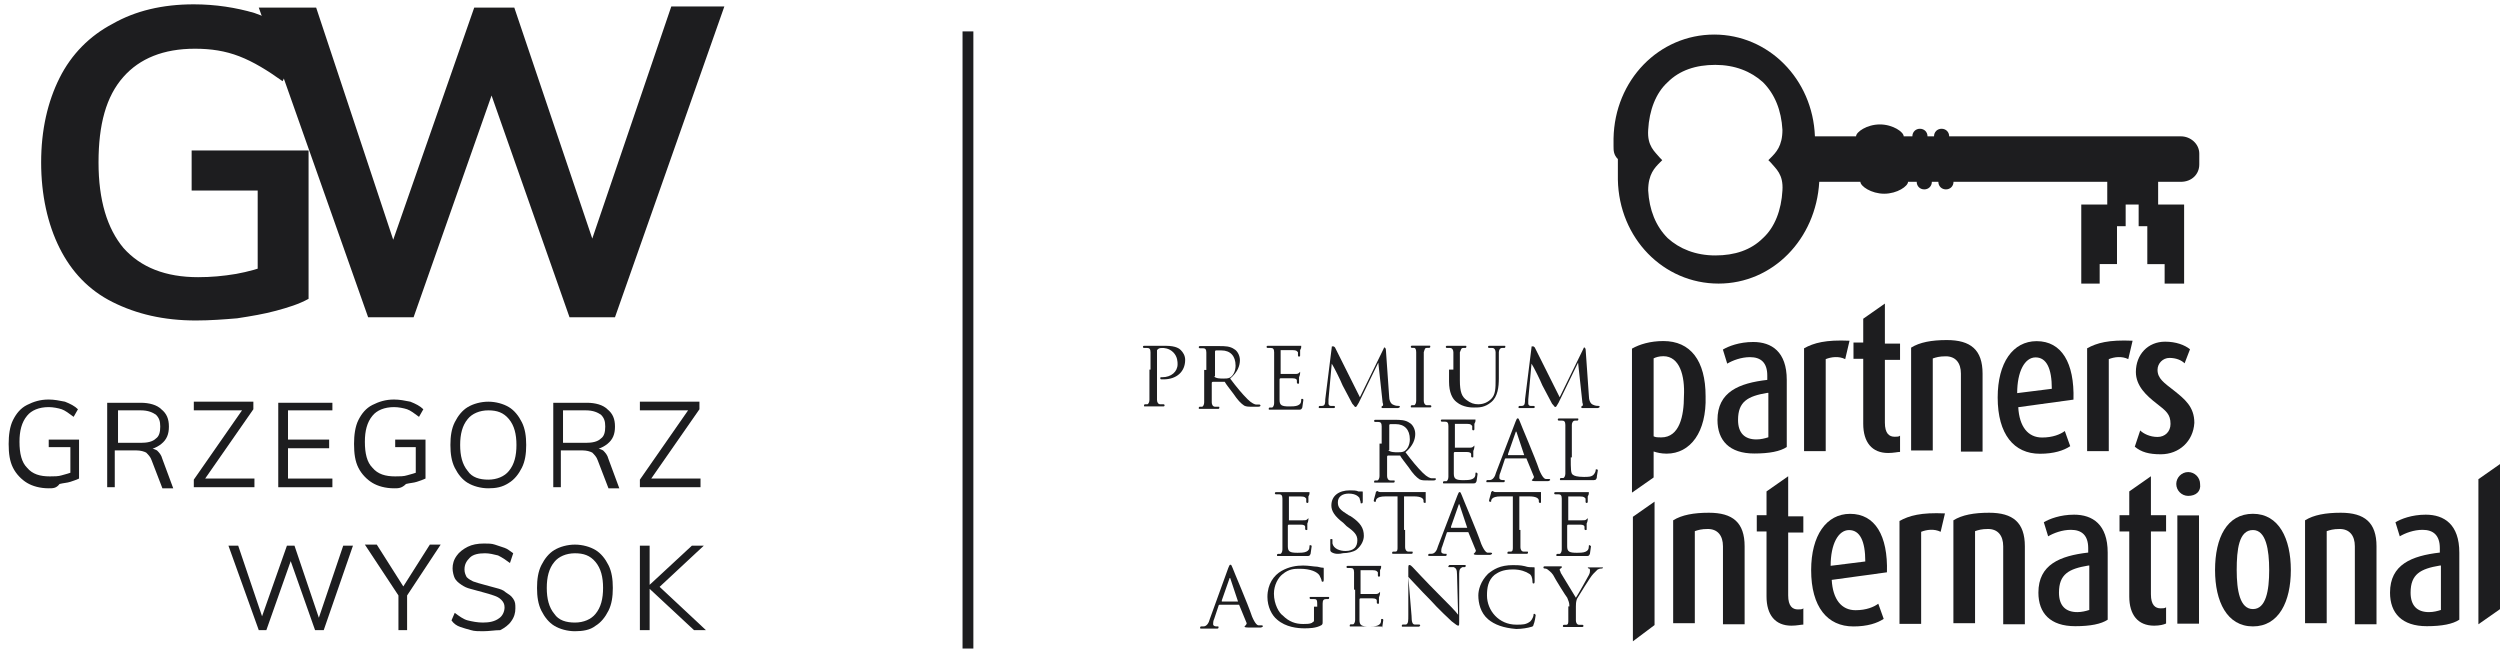
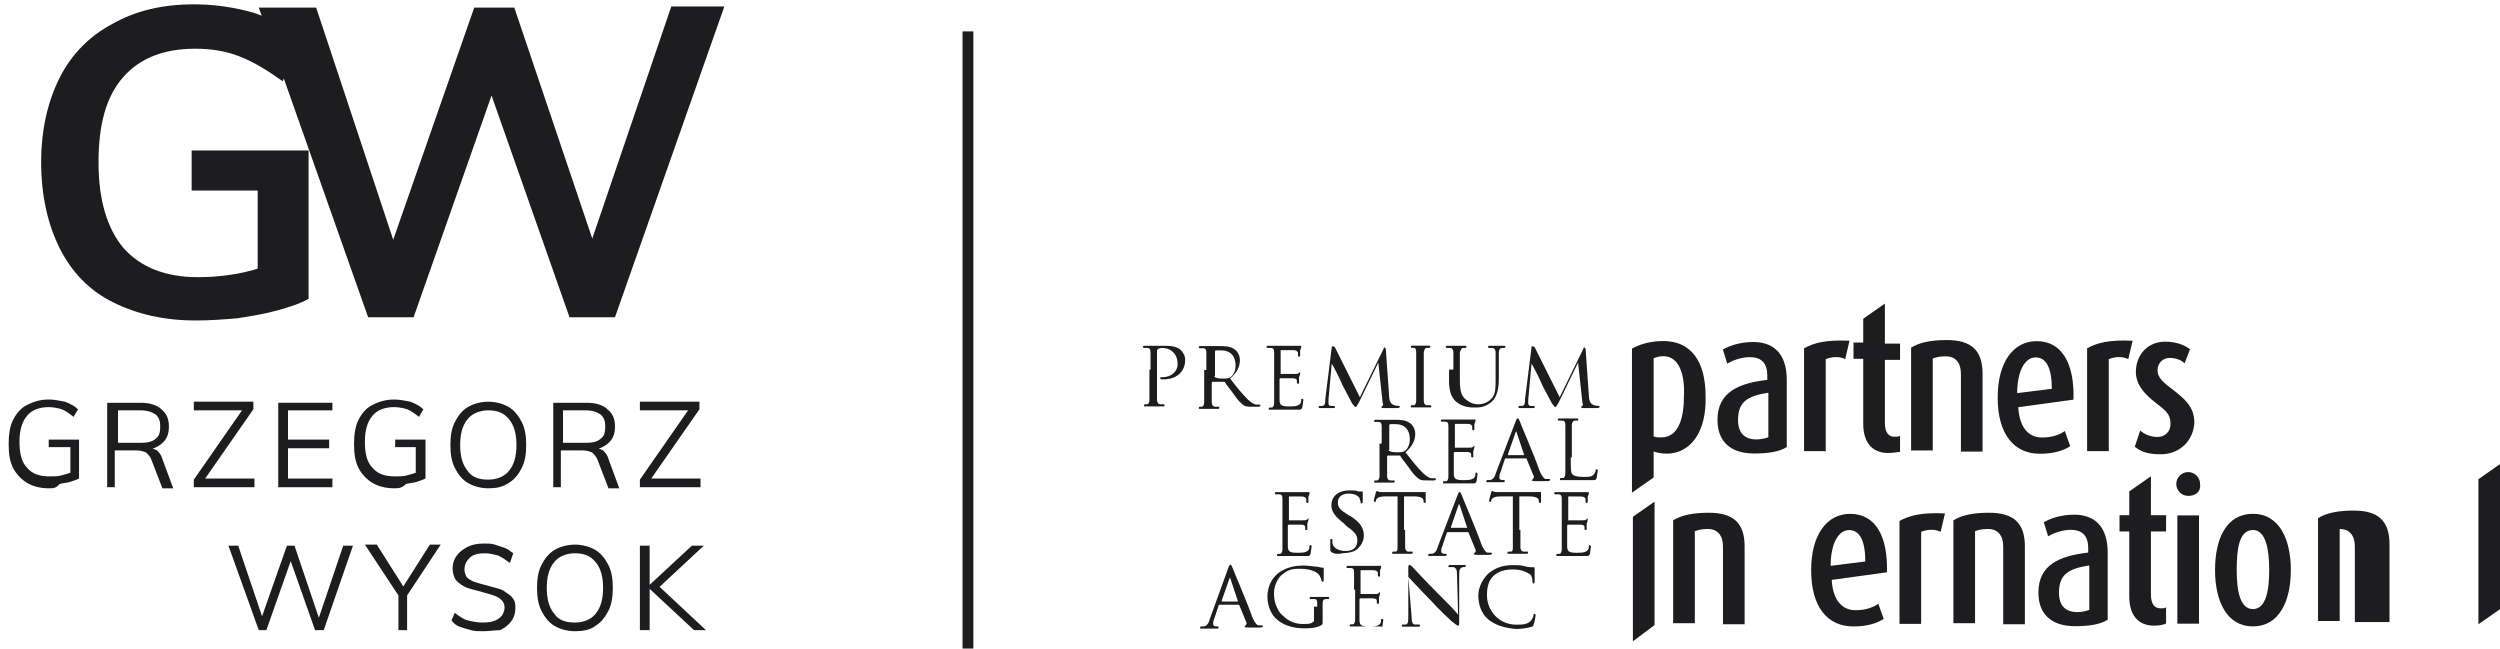
<svg xmlns="http://www.w3.org/2000/svg" xmlns:ns1="http://www.inkscape.org/namespaces/inkscape" xmlns:ns2="http://sodipodi.sourceforge.net/DTD/sodipodi-0.dtd" version="1.1" id="svg8" ns1:version="0.92.2 5c3e80d, 2017-08-06" ns2:docname="logo-white.svg" x="0px" y="0px" viewBox="0 0 230.9 59.9" style="enable-background:new 0 0 230.9 59.9;" xml:space="preserve">
  <style type="text/css">
	.st0{fill-rule:evenodd;clip-rule:evenodd;fill:#1D1D1F;}
	.st1{fill:#1D1D1F;}
</style>
  <ns2:namedview bordercolor="#666666" borderopacity="1" fit-margin-bottom="0" fit-margin-left="0" fit-margin-right="0" fit-margin-top="0" gridtolerance="10" guidetolerance="10" id="namedview10" ns1:current-layer="svg8" ns1:cx="2.748371" ns1:cy="140.42682" ns1:pageopacity="0" ns1:pageshadow="2" ns1:window-height="480" ns1:window-width="640" ns1:zoom="1" objecttolerance="10" pagecolor="#ffffff" showgrid="false">
	</ns2:namedview>
  <line class="st0" x1="35.7" y1="29.4" x2="35.4" y2="27.6" />
  <rect x="88.9" y="2.9" class="st0" width="1" height="57" />
  <g id="g863">
    <g id="g869" transform="translate(287.226,299.092)">
-       <path id="path871" ns1:connector-curvature="0" class="st1" d="M-138.2-285.6c0-0.2,0-0.5,0-0.7c0.1-5.4,4.2-9.6,9.3-9.6    c5,0,9.1,4.1,9.3,9.4h3.8c0-0.4,1-1.1,2.2-1.1c1.2,0,2.2,0.7,2.2,1.1h0.8c0-0.4,0.3-0.7,0.7-0.7c0.4,0,0.7,0.3,0.7,0.7h0.6    c0-0.4,0.3-0.7,0.7-0.7c0.4,0,0.7,0.3,0.7,0.7h21.4c0.9,0,1.7,0.7,1.7,1.6v1c0,0.9-0.7,1.6-1.7,1.6h-2.1v2.1h2.4v7.3h-1.8v-1.8    h-1.6v-3.5h-0.8v-2H-90l0,0h-0.3v0h-0.6v2h-0.8v3.5h-1.6v1.8H-95v-7.3h2.4v-2.1h-14.2c0,0.4-0.3,0.7-0.7,0.7    c-0.4,0-0.7-0.3-0.7-0.7h-0.6c0,0.4-0.3,0.7-0.7,0.7c-0.4,0-0.7-0.3-0.7-0.7h-0.8c0,0.4-1,1.1-2.2,1.1c-1.2,0-2.2-0.7-2.2-1.1    h-3.8c-0.3,5.3-4.3,9.4-9.3,9.4c-5.1,0-9.2-4.2-9.3-9.6c0-0.3,0-0.5,0-0.7c0-0.4,0-0.7,0-1.2    C-138.2-284.8-138.2-285.2-138.2-285.6 M-133.9-284.1c-0.5,0.5-1.1,1.1-1.1,2.6c0.1,1.8,0.7,3.3,1.8,4.4c1.1,1,2.6,1.6,4.4,1.6    c1.8,0,3.3-0.5,4.4-1.6c1.1-1,1.7-2.6,1.8-4.4c0.1-1.5-0.6-2-1.1-2.6l-0.2-0.2l0.2-0.2c0.5-0.5,1.1-1.1,1.1-2.6    c-0.1-1.8-0.7-3.3-1.8-4.4c-1.1-1-2.6-1.6-4.4-1.6c-1.8,0-3.3,0.5-4.4,1.6c-1.1,1-1.7,2.6-1.8,4.4c-0.1,1.5,0.6,2,1.1,2.6l0.2,0.2    L-133.9-284.1z" />
-     </g>
+       </g>
    <g id="g873" transform="translate(296.114,65.731)">
      <path id="path875" ns1:connector-curvature="0" class="st1" d="M-145.3-6.5V-18l2-1.4v11.4L-145.3-6.5z" />
    </g>
    <g id="g877" transform="translate(338.533,73.457)">
      <path id="path879" ns1:connector-curvature="0" class="st1" d="M-179.4-15.8v-7.2c0-1-0.5-1.6-1.4-1.6    c-0.6,0-0.9,0.1-1.2,0.2v8.5h-2v-9.5c0.8-0.5,1.9-0.7,3.3-0.7c2.2,0,3.3,0.9,3.3,3.1v7.2H-179.4z" />
    </g>
    <g id="g881" transform="translate(371.156,72.887)">
-       <path id="path883" ns1:connector-curvature="0" class="st1" d="M-205.7-15.1c-1.5,0-2.3-1-2.3-2.7v-6h-0.9v-1.5h0.9v-2.2    l2-1.4v3.7h1.4v1.5h-1.4v5.8c0,1,0.4,1.3,0.9,1.3c0.2,0,0.4,0,0.5-0.1v1.5C-204.8-15.2-205.2-15.1-205.7-15.1" />
-     </g>
+       </g>
    <g id="g885" transform="translate(397.978,118.158)">
      <path id="path887" ns1:connector-curvature="0" class="st1" d="M-227.2-69.2c-1,0-1.7,1.3-1.7,3.3l3.2-0.4    C-225.7-68.2-226.2-69.2-227.2-69.2 M-228.8-64.6c0.1,1.8,0.9,2.8,2.2,2.8c1,0,1.7-0.3,2.1-0.6l0.5,1.4c-0.6,0.4-1.5,0.7-2.8,0.7    c-2.4,0-3.9-1.8-3.9-5.2c0-3.2,1.4-5.2,3.6-5.2c2.3,0,3.5,2,3.4,5.4L-228.8-64.6z" />
    </g>
    <g id="g889" transform="translate(441.537,117.018)">
      <path id="path891" ns1:connector-curvature="0" class="st1" d="M-262.3-67.9c-0.6-0.3-1.3-0.2-1.8,0v8.5h-2v-9.5    c0.9-0.5,2-0.8,4.2-0.7L-262.3-67.9z" />
    </g>
    <g id="g893" transform="translate(471.116,73.457)">
      <path id="path895" ns1:connector-curvature="0" class="st1" d="M-286.1-15.8v-7.2c0-1-0.5-1.6-1.4-1.6    c-0.6,0-0.9,0.1-1.2,0.2v8.5h-2v-9.5c0.8-0.5,1.9-0.7,3.3-0.7c2.2,0,3.3,0.9,3.3,3.1v7.2H-286.1z" />
    </g>
    <g id="g897" transform="translate(510.967,101.135)">
      <path id="path899" ns1:connector-curvature="0" class="st1" d="M-318.1-48.9c-1.8,0.3-2.7,0.8-2.7,2.5c0,1.2,0.6,1.8,1.7,1.8    c0.4,0,0.8-0.1,1.1-0.2V-48.9z M-319.3-43.3c-2.3,0-3.4-1.2-3.4-3.1c0-2.6,2-3.4,4.6-3.7v-0.4c0-1.2-0.6-1.7-1.6-1.7    c-0.8,0-1.6,0.3-2.1,0.6l-0.4-1.3c0.5-0.3,1.5-0.7,2.8-0.7c1.7,0,3.1,0.9,3.1,3.5v6.2C-316.9-43.5-317.9-43.3-319.3-43.3" />
    </g>
    <g id="g901" transform="translate(542.259,72.887)">
      <path id="path903" ns1:connector-curvature="0" class="st1" d="M-343.3-15.1c-1.5,0-2.3-1-2.3-2.7v-6h-0.9v-1.5h0.9v-2.2    l2-1.4v3.6h1.4v1.5h-1.4v5.8c0,1,0.4,1.3,0.9,1.3c0.2,0,0.4,0,0.5-0.1v1.5C-342.4-15.2-342.8-15.1-343.3-15.1" />
    </g>
    <path id="path905" ns1:connector-curvature="0" class="st1" d="M201.1,47.6h2v10h-2V47.6z M202.1,45.8c-0.6,0-1.1-0.5-1.1-1.1   c0-0.6,0.5-1.1,1.1-1.1c0.6,0,1.1,0.5,1.1,1.1C203.3,45.4,202.8,45.8,202.1,45.8" />
    <g id="g907" transform="translate(588.482,118.254)">
      <path id="path909" ns1:connector-curvature="0" class="st1" d="M-380.4-69.3c-1.3,0-1.5,1.8-1.5,3.7c0,1.9,0.3,3.6,1.5,3.6    s1.5-1.7,1.5-3.6C-378.9-67.5-379.2-69.3-380.4-69.3 M-380.4-60.4c-2.4,0-3.5-2.3-3.5-5.2c0-3,1.1-5.2,3.5-5.2    c2.4,0,3.5,2.3,3.5,5.2C-376.9-62.7-378-60.4-380.4-60.4" />
    </g>
    <g id="g911" transform="translate(636.894,73.457)">
-       <path id="path913" ns1:connector-curvature="0" class="st1" d="M-419.4-15.8v-7.2c0-1-0.5-1.6-1.4-1.6    c-0.6,0-0.9,0.1-1.2,0.2v8.5h-2v-9.5c0.8-0.5,1.9-0.7,3.3-0.7c2.2,0,3.3,0.9,3.3,3.1v7.2H-419.4z" />
+       <path id="path913" ns1:connector-curvature="0" class="st1" d="M-419.4-15.8v-7.2c0-1-0.5-1.6-1.4-1.6    v8.5h-2v-9.5c0.8-0.5,1.9-0.7,3.3-0.7c2.2,0,3.3,0.9,3.3,3.1v7.2H-419.4z" />
    </g>
    <g id="g915" transform="translate(676.743,101.135)">
-       <path id="path917" ns1:connector-curvature="0" class="st1" d="M-451.4-48.9c-1.8,0.3-2.7,0.8-2.7,2.5c0,1.2,0.6,1.8,1.7,1.8    c0.4,0,0.8-0.1,1.1-0.2V-48.9z M-452.6-43.3c-2.3,0-3.4-1.2-3.4-3.1c0-2.6,2-3.4,4.6-3.7v-0.4c0-1.2-0.6-1.7-1.6-1.7    c-0.8,0-1.6,0.3-2.1,0.6l-0.4-1.3c0.5-0.3,1.5-0.7,2.8-0.7c1.7,0,3.1,0.9,3.1,3.5v6.2C-450.2-43.5-451.2-43.3-452.6-43.3" />
-     </g>
+       </g>
    <g id="g919" transform="translate(695.006,73.457)">
      <path id="path921" ns1:connector-curvature="0" class="st1" d="M-466.1-15.8v-13.4l2-1.4v13.4L-466.1-15.8z" />
    </g>
    <g id="g923" transform="translate(68.462,193.638)">
      <path id="path925" ns1:connector-curvature="0" class="st1" d="M37.8-159.5c0-1.1,0-1.3,0-1.6c0-0.3-0.1-0.4-0.3-0.4    c-0.1,0-0.2,0-0.3,0c0,0-0.1,0-0.1-0.1c0,0,0-0.1,0.1-0.1c0.3,0,0.8,0,0.9,0c0.2,0,0.7,0,1.1,0c1,0,1.3,0.3,1.4,0.4    c0.2,0.2,0.4,0.5,0.4,0.9c0,1.1-0.8,1.8-2,1.8c0,0-0.2,0-0.2,0c0,0-0.1,0-0.1-0.1c0-0.1,0-0.1,0.2-0.1c0.8,0,1.4-0.5,1.4-1.2    c0-0.2,0-0.7-0.4-1.1c-0.4-0.4-0.9-0.4-1-0.4c-0.1,0-0.3,0-0.4,0.1c0,0-0.1,0.1-0.1,0.1v3c0,0.7,0,1.3,0,1.6    c0,0.2,0.1,0.4,0.3,0.4c0.1,0,0.3,0,0.3,0c0,0,0.1,0,0.1,0.1c0,0,0,0.1-0.1,0.1c-0.4,0-0.9,0-0.9,0c0,0-0.5,0-0.8,0    c-0.1,0-0.1,0-0.1-0.1c0,0,0-0.1,0.1-0.1c0.1,0,0.2,0,0.2,0c0.1,0,0.2-0.2,0.2-0.4c0-0.3,0-0.9,0-1.6V-159.5z" />
    </g>
    <g id="g927" transform="translate(98.218,190.465)">
      <path id="path929" ns1:connector-curvature="0" class="st1" d="M13.9-155.7C13.9-155.6,13.9-155.6,13.9-155.7    c0.2,0.2,0.6,0.2,0.9,0.2c0.2,0,0.4,0,0.6-0.1c0.3-0.2,0.5-0.6,0.5-1.1c0-0.9-0.5-1.4-1.3-1.4c-0.2,0-0.5,0-0.5,0    c0,0-0.1,0-0.1,0.1V-155.7z M13.2-156.3c0-1.1,0-1.3,0-1.6c0-0.3-0.1-0.4-0.3-0.4c-0.1,0-0.2,0-0.3,0c0,0-0.1,0-0.1-0.1    c0,0,0-0.1,0.1-0.1c0.3,0,0.9,0,0.9,0c0.1,0,0.7,0,0.9,0c0.5,0,1,0,1.4,0.3c0.2,0.1,0.5,0.5,0.5,1c0,0.5-0.2,1.1-0.9,1.7    c0.6,0.8,1.1,1.4,1.6,1.9c0.4,0.4,0.7,0.5,0.8,0.5c0.1,0,0.2,0,0.3,0c0,0,0.1,0,0.1,0.1c0,0,0,0.1-0.2,0.1h-0.5    c-0.4,0-0.6,0-0.8-0.1c-0.3-0.2-0.6-0.5-1-1.1c-0.3-0.4-0.7-0.9-0.8-1.1c0,0-0.1,0-0.1,0l-1,0c0,0-0.1,0-0.1,0.1v0.2    c0,0.7,0,1.3,0,1.6c0,0.2,0.1,0.4,0.3,0.4c0.1,0,0.3,0,0.3,0c0.1,0,0.1,0,0.1,0.1c0,0,0,0.1-0.1,0.1c-0.4,0-0.9,0-0.9,0    c0,0-0.5,0-0.8,0c-0.1,0-0.1,0-0.1-0.1c0,0,0-0.1,0.1-0.1c0.1,0,0.2,0,0.2,0c0.1,0,0.2-0.2,0.2-0.4c0-0.3,0-0.9,0-1.6V-156.3z" />
    </g>
    <g id="g931" transform="translate(126.68,193.638)">
      <path id="path933" ns1:connector-curvature="0" class="st1" d="M-9-159.5c0-1.1,0-1.3,0-1.6c0-0.3-0.1-0.4-0.3-0.4    c-0.1,0-0.2,0-0.3,0c0,0-0.1,0-0.1-0.1c0,0,0-0.1,0.1-0.1c0.3,0,0.8,0,0.9,0c0.1,0,1.6,0,1.8,0c0.1,0,0.3,0,0.3,0c0,0,0.1,0,0.1,0    c0,0,0,0,0,0.1c0,0.1,0,0.1-0.1,0.3c0,0.1,0,0.4,0,0.5c0,0,0,0.1-0.1,0.1c0,0-0.1,0-0.1-0.1c0-0.1,0-0.2,0-0.3    c-0.1-0.1-0.1-0.2-0.5-0.2c-0.1,0-1,0-1.1,0c0,0,0,0,0,0.1v2c0,0.1,0,0.1,0,0.1c0.1,0,1.1,0,1.3,0c0.2,0,0.3,0,0.4-0.1    c0.1-0.1,0.1-0.1,0.1-0.1c0,0,0,0,0,0.1c0,0,0,0.2-0.1,0.4c0,0.1,0,0.4,0,0.5c0,0.1,0,0.1-0.1,0.1c0,0-0.1,0-0.1-0.1    c0-0.1,0-0.1,0-0.2c0-0.1-0.1-0.2-0.4-0.2c-0.2,0-1,0-1.1,0c0,0-0.1,0-0.1,0.1v0.6c0,0.3,0,1.1,0,1.3c0,0.5,0.2,0.6,0.9,0.6    c0.2,0,0.6,0,0.8-0.1c0.2-0.1,0.3-0.2,0.3-0.5c0-0.1,0-0.1,0.1-0.1s0.1,0.1,0.1,0.1c0,0.1-0.1,0.6-0.1,0.7    c-0.1,0.2-0.1,0.2-0.4,0.2c-0.6,0-1,0-1.3,0c-0.3,0-0.5,0-0.6,0c0,0-0.2,0-0.3,0c-0.1,0-0.3,0-0.4,0c-0.1,0-0.1,0-0.1-0.1    c0,0,0-0.1,0.1-0.1c0.1,0,0.2,0,0.2,0c0.1,0,0.2-0.2,0.2-0.4c0-0.3,0-0.9,0-1.6V-159.5z" />
    </g>
    <g id="g935" transform="translate(181.2,180.99)">
      <path id="path937" ns1:connector-curvature="0" class="st1" d="M-52.9-144.4c0,0.3,0.1,0.7,0.4,0.8c0.2,0.1,0.4,0.1,0.5,0.1    c0,0,0.1,0,0.1,0.1c0,0-0.1,0.1-0.2,0.1c-0.2,0-1,0-1.3,0c-0.2,0-0.2,0-0.2-0.1c0,0,0-0.1,0.1-0.1c0,0,0.1-0.1,0-0.3l-0.4-3.7h0    l-1.8,3.7c-0.2,0.3-0.2,0.4-0.3,0.4c-0.1,0-0.1-0.1-0.3-0.3c-0.2-0.4-0.7-1.3-0.9-1.7c-0.2-0.5-0.8-1.7-1-2h0l-0.3,3.3    c0,0.1,0,0.2,0,0.4c0,0.1,0.1,0.2,0.2,0.2c0.1,0,0.2,0,0.3,0c0,0,0.1,0,0.1,0.1c0,0.1-0.1,0.1-0.1,0.1c-0.3,0-0.6,0-0.7,0    c-0.1,0-0.4,0-0.6,0c-0.1,0-0.1,0-0.1-0.1c0,0,0-0.1,0.1-0.1c0.1,0,0.1,0,0.2,0c0.3,0,0.3-0.3,0.3-0.6l0.6-4.8    c0-0.1,0-0.1,0.1-0.1c0.1,0,0.1,0,0.2,0.1l2.3,4.6l2.2-4.5c0-0.1,0.1-0.1,0.1-0.1s0.1,0.1,0.1,0.2L-52.9-144.4z" />
    </g>
    <g id="g939" transform="translate(197.6,187.027)">
      <path id="path941" ns1:connector-curvature="0" class="st1" d="M-66.1-151.6c0,0.7,0,1.3,0,1.6c0,0.2,0.1,0.4,0.3,0.4    c0.1,0,0.3,0,0.3,0c0,0,0.1,0,0.1,0.1c0,0,0,0.1-0.1,0.1c-0.4,0-0.9,0-0.9,0c0,0-0.5,0-0.8,0c-0.1,0-0.1,0-0.1-0.1    c0,0,0-0.1,0.1-0.1c0.1,0,0.2,0,0.2,0c0.1,0,0.2-0.2,0.2-0.4c0-0.3,0-0.9,0-1.6v-1.3c0-1.1,0-1.3,0-1.6c0-0.3-0.1-0.4-0.2-0.4    c-0.1,0-0.2,0-0.2,0c0,0-0.1,0-0.1-0.1c0,0,0-0.1,0.1-0.1c0.3,0,0.7,0,0.8,0c0,0,0.5,0,0.8,0c0.1,0,0.1,0,0.1,0.1    c0,0,0,0.1-0.1,0.1c-0.1,0-0.1,0-0.2,0c-0.2,0-0.2,0.1-0.3,0.4c0,0.2,0,0.4,0,1.6V-151.6z" />
    </g>
    <g id="g943" transform="translate(211.434,193.638)">
      <path id="path945" ns1:connector-curvature="0" class="st1" d="M-77.2-159.5c0-1.1,0-1.3,0-1.6c0-0.2-0.1-0.4-0.3-0.4    c-0.1,0-0.2,0-0.3,0c0,0-0.1,0-0.1-0.1c0,0,0-0.1,0.1-0.1c0.3,0,0.8,0,0.9,0c0.1,0,0.5,0,0.8,0c0.1,0,0.1,0,0.1,0.1    c0,0,0,0.1-0.1,0.1c-0.1,0-0.1,0-0.2,0c-0.2,0-0.2,0.2-0.3,0.4c0,0.2,0,0.4,0,1.6v1c0,1.1,0.2,1.5,0.6,1.8    c0.4,0.3,0.7,0.4,1.1,0.4c0.5,0,0.9-0.2,1.2-0.5c0.4-0.4,0.4-1,0.4-1.8v-0.9c0-1.1,0-1.3,0-1.6c0-0.2-0.1-0.4-0.3-0.4    c-0.1,0-0.2,0-0.3,0c0,0-0.1,0-0.1-0.1c0,0,0-0.1,0.1-0.1c0.3,0,0.8,0,0.8,0c0.1,0,0.4,0,0.6,0c0.1,0,0.1,0,0.1,0.1    c0,0,0,0.1-0.1,0.1c-0.1,0-0.1,0-0.2,0c-0.2,0-0.3,0.2-0.3,0.4c0,0.2,0,0.4,0,1.6v0.8c0,0.8-0.1,1.7-0.7,2.2    c-0.6,0.5-1.1,0.5-1.6,0.5c-0.2,0-1,0-1.6-0.5c-0.4-0.3-0.7-0.9-0.7-1.9V-159.5z" />
    </g>
    <g id="g947" transform="translate(275.251,180.99)">
      <path id="path949" ns1:connector-curvature="0" class="st1" d="M-128.5-144.4c0,0.3,0.1,0.7,0.4,0.8c0.2,0.1,0.4,0.1,0.5,0.1    c0,0,0.1,0,0.1,0.1c0,0-0.1,0.1-0.2,0.1c-0.2,0-1,0-1.3,0c-0.2,0-0.2,0-0.2-0.1c0,0,0-0.1,0.1-0.1c0,0,0.1-0.1,0-0.3l-0.4-3.7h0    l-1.8,3.7c-0.2,0.3-0.2,0.4-0.3,0.4c-0.1,0-0.1-0.1-0.3-0.3c-0.2-0.4-0.7-1.3-0.9-1.7c-0.2-0.5-0.8-1.7-1-2h0l-0.3,3.3    c0,0.1,0,0.2,0,0.4c0,0.1,0.1,0.2,0.2,0.2c0.1,0,0.2,0,0.3,0c0,0,0.1,0,0.1,0.1c0,0.1-0.1,0.1-0.1,0.1c-0.3,0-0.6,0-0.7,0    c-0.1,0-0.4,0-0.6,0c-0.1,0-0.1,0-0.1-0.1c0,0,0-0.1,0.1-0.1c0.1,0,0.1,0,0.2,0c0.3,0,0.3-0.3,0.3-0.6l0.6-4.8    c0-0.1,0-0.1,0.1-0.1c0.1,0,0.1,0,0.2,0.1l2.3,4.6l2.2-4.5c0-0.1,0.1-0.1,0.1-0.1s0.1,0.1,0.1,0.2L-128.5-144.4z" />
    </g>
    <g id="g951" transform="translate(180.712,155.873)">
      <path id="path953" ns1:connector-curvature="0" class="st1" d="M-52.5-114.3C-52.5-114.3-52.5-114.3-52.5-114.3    c0.2,0.2,0.6,0.2,0.9,0.2c0.2,0,0.4,0,0.6-0.1c0.3-0.2,0.5-0.6,0.5-1.1c0-0.9-0.5-1.4-1.3-1.4c-0.2,0-0.5,0-0.5,0    c0,0-0.1,0-0.1,0.1V-114.3z M-53.1-114.9c0-1.1,0-1.3,0-1.6c0-0.3-0.1-0.4-0.3-0.4c-0.1,0-0.2,0-0.3,0c0,0-0.1,0-0.1-0.1    c0,0,0-0.1,0.1-0.1c0.3,0,0.9,0,0.9,0c0.1,0,0.7,0,0.9,0c0.5,0,1,0,1.4,0.3c0.2,0.1,0.5,0.5,0.5,1c0,0.5-0.2,1.1-0.9,1.7    c0.6,0.8,1.1,1.4,1.6,1.9c0.4,0.4,0.7,0.5,0.8,0.5c0.1,0,0.2,0,0.3,0s0.1,0,0.1,0.1c0,0,0,0.1-0.2,0.1h-0.5c-0.4,0-0.6,0-0.8-0.1    c-0.3-0.2-0.6-0.5-1-1.1c-0.3-0.4-0.7-0.9-0.8-1.1c0,0-0.1,0-0.1,0l-1,0c0,0-0.1,0-0.1,0.1v0.2c0,0.7,0,1.3,0,1.6    c0,0.2,0.1,0.4,0.3,0.4c0.1,0,0.3,0,0.3,0c0.1,0,0.1,0,0.1,0.1c0,0,0,0.1-0.1,0.1c-0.4,0-0.9,0-0.9,0c0,0-0.5,0-0.8,0    c-0.1,0-0.1,0-0.1-0.1c0,0,0-0.1,0.1-0.1c0.1,0,0.2,0,0.2,0c0.1,0,0.2-0.2,0.2-0.4c0-0.3,0-0.9,0-1.6V-114.9z" />
    </g>
    <g id="g955" transform="translate(209.174,159.046)">
      <path id="path957" ns1:connector-curvature="0" class="st1" d="M-75.4-118.1c0-1.1,0-1.3,0-1.6c0-0.3-0.1-0.4-0.3-0.4    c-0.1,0-0.2,0-0.3,0c0,0-0.1,0-0.1-0.1c0,0,0-0.1,0.1-0.1c0.3,0,0.8,0,0.9,0c0.1,0,1.6,0,1.8,0c0.1,0,0.3,0,0.3,0c0,0,0.1,0,0.1,0    c0,0,0,0,0,0.1c0,0.1,0,0.1-0.1,0.3c0,0.1,0,0.4,0,0.5c0,0,0,0.1-0.1,0.1c0,0-0.1,0-0.1-0.1c0-0.1,0-0.2,0-0.3    c-0.1-0.1-0.1-0.2-0.5-0.2c-0.1,0-1,0-1.1,0c0,0,0,0,0,0.1v2c0,0.1,0,0.1,0,0.1c0.1,0,1.1,0,1.3,0c0.2,0,0.3,0,0.4-0.1    c0.1-0.1,0.1-0.1,0.1-0.1c0,0,0,0,0,0.1c0,0,0,0.2-0.1,0.4c0,0.1,0,0.4,0,0.5c0,0.1,0,0.1-0.1,0.1c0,0-0.1,0-0.1-0.1    c0-0.1,0-0.1,0-0.2c0-0.1-0.1-0.2-0.4-0.2c-0.2,0-1,0-1.1,0c0,0-0.1,0-0.1,0.1v0.6c0,0.3,0,1.1,0,1.3c0,0.5,0.2,0.6,0.9,0.6    c0.2,0,0.6,0,0.8-0.1c0.2-0.1,0.3-0.2,0.3-0.5c0-0.1,0-0.1,0.1-0.1c0,0,0.1,0.1,0.1,0.1c0,0.1-0.1,0.6-0.1,0.7    c-0.1,0.2-0.1,0.2-0.4,0.2c-0.6,0-1,0-1.3,0c-0.3,0-0.5,0-0.6,0c0,0-0.2,0-0.3,0c-0.1,0-0.3,0-0.4,0c-0.1,0-0.1,0-0.1-0.1    c0,0,0-0.1,0.1-0.1c0.1,0,0.2,0,0.2,0c0.1,0,0.2-0.2,0.2-0.4c0-0.3,0-0.9,0-1.6V-118.1z" />
    </g>
    <g id="g959" transform="translate(244.878,153.538)">
      <path id="path961" ns1:connector-curvature="0" class="st1" d="M-104.1-111.5C-104.1-111.5-104.1-111.6-104.1-111.5l-0.7-2.1    c0-0.1-0.1-0.1-0.1,0l-0.7,2c0,0,0,0.1,0,0.1H-104.1z M-104.9-114.6c0.1-0.2,0.1-0.3,0.2-0.3c0.1,0,0.1,0.1,0.2,0.3    c0.1,0.3,1.4,3.3,1.8,4.5c0.3,0.7,0.5,0.8,0.6,0.8c0.1,0,0.2,0,0.3,0c0,0,0.1,0,0.1,0.1c0,0-0.1,0.1-0.2,0.1c-0.1,0-0.7,0-1.2,0    c-0.1,0-0.3,0-0.3-0.1c0,0,0,0,0.1-0.1c0,0,0.1-0.1,0.1-0.2l-0.7-1.7c0,0,0,0-0.1,0h-1.8c0,0-0.1,0-0.1,0.1l-0.4,1.2    c-0.1,0.2-0.1,0.4-0.1,0.5c0,0.1,0.1,0.2,0.3,0.2h0.1c0.1,0,0.1,0,0.1,0.1c0,0,0,0.1-0.1,0.1c-0.2,0-0.6,0-0.7,0    c-0.1,0-0.5,0-0.8,0c-0.1,0-0.1,0-0.1-0.1c0,0,0-0.1,0.1-0.1c0.1,0,0.2,0,0.2,0c0.3,0,0.5-0.3,0.6-0.7L-104.9-114.6z" />
    </g>
    <g id="g963" transform="translate(266.876,152.348)">
      <path id="path965" ns1:connector-curvature="0" class="st1" d="M-121.8-110.1c0,1.1,0,1.5,0.2,1.6c0.1,0.1,0.4,0.2,1,0.2    c0.4,0,0.7,0,0.9-0.2c0.1-0.1,0.2-0.3,0.2-0.4c0-0.1,0-0.1,0.1-0.1c0,0,0.1,0,0.1,0.1c0,0.1-0.1,0.5-0.1,0.7    c-0.1,0.2-0.1,0.2-0.5,0.2c-0.5,0-1,0-1.3,0c-0.3,0-0.6,0-0.8,0c0,0-0.2,0-0.3,0c-0.2,0-0.3,0-0.4,0c-0.1,0-0.1,0-0.1-0.1    c0,0,0-0.1,0.1-0.1c0.1,0,0.2,0,0.2,0c0.1,0,0.2-0.2,0.2-0.4c0-0.3,0-0.9,0-1.6v-1.3c0-1.1,0-1.3,0-1.6c0-0.3-0.1-0.4-0.3-0.4    c-0.1,0-0.2,0-0.3,0c0,0-0.1,0-0.1-0.1c0,0,0-0.1,0.1-0.1c0.3,0,0.8,0,0.9,0c0,0,0.6,0,0.8,0c0.1,0,0.1,0,0.1,0.1    c0,0,0,0.1-0.1,0.1c-0.1,0-0.2,0-0.2,0c-0.2,0-0.3,0.2-0.3,0.4c0,0.2,0,0.4,0,1.6V-110.1z" />
    </g>
    <g id="g967" transform="translate(130.645,124.455)">
      <path id="path969" ns1:connector-curvature="0" class="st1" d="M-12.2-76.8c0-1.1,0-1.3,0-1.6c0-0.3-0.1-0.4-0.3-0.4    c-0.1,0-0.2,0-0.3,0c0,0-0.1,0-0.1-0.1c0,0,0-0.1,0.1-0.1c0.3,0,0.8,0,0.9,0c0.1,0,1.6,0,1.8,0c0.1,0,0.3,0,0.3,0c0,0,0.1,0,0.1,0    c0,0,0,0,0,0.1c0,0.1,0,0.1-0.1,0.3c0,0.1,0,0.4,0,0.5c0,0,0,0.1-0.1,0.1c0,0-0.1,0-0.1-0.1c0-0.1,0-0.2,0-0.3    c-0.1-0.1-0.1-0.2-0.5-0.2c-0.1,0-1,0-1.1,0c0,0,0,0,0,0.1v2c0,0.1,0,0.1,0,0.1c0.1,0,1.1,0,1.3,0c0.2,0,0.3,0,0.4-0.1    c0.1-0.1,0.1-0.1,0.1-0.1c0,0,0,0,0,0.1c0,0,0,0.2-0.1,0.4c0,0.1,0,0.4,0,0.5c0,0.1,0,0.1-0.1,0.1c0,0-0.1,0-0.1-0.1    c0-0.1,0-0.1,0-0.2c0-0.1-0.1-0.2-0.4-0.2c-0.2,0-1,0-1.1,0c0,0-0.1,0-0.1,0.1v0.6c0,0.3,0,1.1,0,1.3c0,0.5,0.2,0.6,0.9,0.6    c0.2,0,0.6,0,0.8-0.1c0.2-0.1,0.3-0.2,0.3-0.5c0-0.1,0-0.1,0.1-0.1s0.1,0.1,0.1,0.1c0,0.1-0.1,0.6-0.1,0.7    c-0.1,0.2-0.1,0.2-0.4,0.2c-0.6,0-1,0-1.3,0c-0.3,0-0.5,0-0.6,0c0,0-0.2,0-0.3,0c-0.1,0-0.3,0-0.4,0c-0.1,0-0.1,0-0.1-0.1    c0,0,0-0.1,0.1-0.1c0.1,0,0.2,0,0.2,0c0.1,0,0.2-0.2,0.2-0.4c0-0.3,0-0.9,0-1.6V-76.8z" />
    </g>
    <g id="g971" transform="translate(153.865,107.489)">
      <path id="path973" ns1:connector-curvature="0" class="st1" d="M-30.9-56.5c-0.1-0.1-0.1-0.1-0.1-0.3c0-0.4,0-0.7,0-0.8    c0-0.1,0-0.1,0.1-0.1s0.1,0,0.1,0.1c0,0.1,0,0.2,0,0.3c0.1,0.5,0.7,0.7,1.2,0.7c0.8,0,1.1-0.4,1.1-1c0-0.5-0.3-0.8-1-1.3l-0.3-0.3    c-0.8-0.6-1.1-1.1-1.1-1.6c0-0.9,0.7-1.4,1.7-1.4c0.3,0,0.6,0,0.8,0.1c0.1,0,0.2,0,0.3,0c0.1,0,0.1,0,0.1,0.1c0,0,0,0.3,0,0.8    c0,0.1,0,0.2-0.1,0.2c-0.1,0-0.1,0-0.1-0.1c0-0.1-0.1-0.3-0.1-0.4c-0.1-0.1-0.3-0.4-1-0.4c-0.6,0-1,0.3-1,0.8c0,0.5,0.2,0.7,1,1.2    l0.2,0.1c0.9,0.6,1.2,1.1,1.2,1.8c0,0.4-0.2,0.9-0.7,1.3c-0.3,0.2-0.8,0.3-1.2,0.3C-30.2-56.3-30.6-56.3-30.9-56.5" />
    </g>
    <g id="g975" transform="translate(188.877,117.846)">
      <path id="path977" ns1:connector-curvature="0" class="st1" d="M-59.1-68.9c0,0.7,0,1.3,0,1.6c0,0.2,0.1,0.4,0.3,0.4    c0.1,0,0.3,0,0.3,0c0.1,0,0.1,0,0.1,0.1c0,0,0,0.1-0.1,0.1c-0.4,0-0.9,0-0.9,0c0,0-0.6,0-0.8,0c-0.1,0-0.1,0-0.1-0.1    c0,0,0-0.1,0.1-0.1c0.1,0,0.2,0,0.2,0c0.2,0,0.2-0.2,0.2-0.4c0-0.3,0-0.9,0-1.6v-3.1l-1.1,0c-0.5,0-0.7,0.1-0.8,0.2    c-0.1,0.1-0.1,0.2-0.1,0.2c0,0.1,0,0.1-0.1,0.1c0,0-0.1,0-0.1-0.1c0-0.1,0.2-0.7,0.2-0.8c0,0,0.1-0.1,0.1-0.1    c0.1,0,0.1,0.1,0.3,0.1c0.2,0,0.5,0,0.6,0h2.9c0.3,0,0.4,0,0.5,0c0.1,0,0.2,0,0.2,0c0,0,0,0,0,0.1c0,0.2,0,0.8,0,0.8    c0,0.1,0,0.1-0.1,0.1c0,0-0.1,0-0.1-0.1l0-0.1c0-0.2-0.2-0.4-0.9-0.4l-0.9,0V-68.9z" />
    </g>
    <g id="g979" transform="translate(217.913,118.947)">
      <path id="path981" ns1:connector-curvature="0" class="st1" d="M-82.4-70.2C-82.4-70.2-82.4-70.2-82.4-70.2l-0.7-2.1    c0-0.1-0.1-0.1-0.1,0l-0.7,2c0,0,0,0.1,0,0.1H-82.4z M-83.3-73.2c0.1-0.2,0.1-0.3,0.2-0.3c0.1,0,0.1,0.1,0.2,0.3    c0.1,0.3,1.4,3.3,1.8,4.5c0.3,0.7,0.5,0.8,0.6,0.8c0.1,0,0.2,0,0.3,0c0,0,0.1,0,0.1,0.1c0,0-0.1,0.1-0.2,0.1c-0.1,0-0.7,0-1.2,0    c-0.1,0-0.3,0-0.3-0.1c0,0,0,0,0.1-0.1c0,0,0.1-0.1,0.1-0.2l-0.7-1.7c0,0,0,0-0.1,0h-1.8c0,0-0.1,0-0.1,0.1l-0.4,1.2    c-0.1,0.2-0.1,0.4-0.1,0.5c0,0.1,0.1,0.2,0.3,0.2h0.1c0.1,0,0.1,0,0.1,0.1c0,0,0,0.1-0.1,0.1c-0.2,0-0.6,0-0.7,0    c-0.1,0-0.5,0-0.8,0c-0.1,0-0.1,0-0.1-0.1c0,0,0-0.1,0.1-0.1c0.1,0,0.2,0,0.2,0c0.3,0,0.5-0.3,0.6-0.7L-83.3-73.2z" />
    </g>
    <g id="g983" transform="translate(243.026,117.846)">
      <path id="path985" ns1:connector-curvature="0" class="st1" d="M-102.6-68.9c0,0.7,0,1.3,0,1.6c0,0.2,0.1,0.4,0.3,0.4    c0.1,0,0.3,0,0.3,0c0.1,0,0.1,0,0.1,0.1c0,0,0,0.1-0.1,0.1c-0.4,0-0.9,0-0.9,0c0,0-0.6,0-0.8,0c-0.1,0-0.1,0-0.1-0.1    c0,0,0-0.1,0.1-0.1c0.1,0,0.2,0,0.2,0c0.2,0,0.2-0.2,0.2-0.4c0-0.3,0-0.9,0-1.6v-3.1l-1.1,0c-0.5,0-0.7,0.1-0.8,0.2    c-0.1,0.1-0.1,0.2-0.1,0.2c0,0.1,0,0.1-0.1,0.1c0,0-0.1,0-0.1-0.1c0-0.1,0.2-0.7,0.2-0.8c0,0,0.1-0.1,0.1-0.1    c0.1,0,0.1,0.1,0.3,0.1c0.2,0,0.5,0,0.6,0h2.9c0.3,0,0.4,0,0.5,0c0.1,0,0.2,0,0.2,0c0,0,0,0,0,0.1c0,0.2,0,0.8,0,0.8    c0,0.1,0,0.1-0.1,0.1c0,0-0.1,0-0.1-0.1l0-0.1c0-0.2-0.2-0.4-0.9-0.4l-0.9,0V-68.9z" />
    </g>
    <g id="g987" transform="translate(262.644,124.455)">
      <path id="path989" ns1:connector-curvature="0" class="st1" d="M-118.4-76.8c0-1.1,0-1.3,0-1.6c0-0.3-0.1-0.4-0.3-0.4    c-0.1,0-0.2,0-0.3,0c0,0-0.1,0-0.1-0.1c0,0,0-0.1,0.1-0.1c0.3,0,0.8,0,0.9,0c0.1,0,1.6,0,1.8,0c0.1,0,0.3,0,0.3,0c0,0,0.1,0,0.1,0    c0,0,0,0,0,0.1c0,0.1,0,0.1-0.1,0.3c0,0.1,0,0.4,0,0.5c0,0,0,0.1-0.1,0.1c0,0-0.1,0-0.1-0.1c0-0.1,0-0.2,0-0.3    c-0.1-0.1-0.1-0.2-0.5-0.2c-0.1,0-1,0-1.1,0c0,0,0,0,0,0.1v2c0,0.1,0,0.1,0,0.1c0.1,0,1.1,0,1.3,0c0.2,0,0.3,0,0.4-0.1    c0.1-0.1,0.1-0.1,0.1-0.1c0,0,0,0,0,0.1c0,0,0,0.2-0.1,0.4c0,0.1,0,0.4,0,0.5c0,0.1,0,0.1-0.1,0.1c0,0-0.1,0-0.1-0.1    c0-0.1,0-0.1,0-0.2c0-0.1-0.1-0.2-0.4-0.2c-0.2,0-1,0-1.1,0c0,0-0.1,0-0.1,0.1v0.6c0,0.3,0,1.1,0,1.3c0,0.5,0.2,0.6,0.9,0.6    c0.2,0,0.6,0,0.8-0.1c0.2-0.1,0.3-0.2,0.3-0.5c0-0.1,0-0.1,0.1-0.1c0,0,0.1,0.1,0.1,0.1c0,0.1-0.1,0.6-0.1,0.7    c-0.1,0.2-0.1,0.2-0.4,0.2c-0.6,0-1,0-1.3,0c-0.3,0-0.5,0-0.6,0c0,0-0.2,0-0.3,0c-0.1,0-0.3,0-0.4,0c-0.1,0-0.1,0-0.1-0.1    c0,0,0-0.1,0.1-0.1c0.1,0,0.2,0,0.2,0c0.1,0,0.2-0.2,0.2-0.4c0-0.3,0-0.9,0-1.6V-76.8z" />
    </g>
    <g id="g991" transform="translate(109.644,84.356)">
      <path id="path993" ns1:connector-curvature="0" class="st1" d="M4.7-28.8C4.7-28.8,4.7-28.8,4.7-28.8l-0.7-2.1    c0-0.1-0.1-0.1-0.1,0l-0.7,2c0,0,0,0.1,0,0.1H4.7z M3.8-31.9c0.1-0.2,0.1-0.3,0.2-0.3c0.1,0,0.1,0.1,0.2,0.3    c0.1,0.3,1.4,3.3,1.8,4.5c0.3,0.7,0.5,0.8,0.6,0.8c0.1,0,0.2,0,0.3,0c0,0,0.1,0,0.1,0.1c0,0-0.1,0.1-0.2,0.1c-0.1,0-0.7,0-1.2,0    c-0.1,0-0.3,0-0.3-0.1c0,0,0,0,0.1-0.1c0,0,0.1-0.1,0.1-0.2l-0.7-1.7c0,0,0,0-0.1,0H3c0,0-0.1,0-0.1,0.1l-0.4,1.2    c-0.1,0.2-0.1,0.4-0.1,0.5c0,0.1,0.1,0.2,0.3,0.2h0.1c0.1,0,0.1,0,0.1,0.1c0,0,0,0.1-0.1,0.1c-0.2,0-0.6,0-0.7,0    c-0.1,0-0.5,0-0.8,0c-0.1,0-0.1,0-0.1-0.1c0,0,0-0.1,0.1-0.1c0.1,0,0.2,0,0.2,0c0.3,0,0.5-0.3,0.6-0.7L3.8-31.9z" />
    </g>
    <g id="g995" transform="translate(147.36,81.932)">
      <path id="path997" ns1:connector-curvature="0" class="st1" d="M-25.7-25.9c0-0.6,0-0.7-0.3-0.7c-0.1,0-0.2,0-0.3,0    c0,0-0.1,0-0.1-0.1c0-0.1,0-0.1,0.1-0.1c0.3,0,0.9,0,0.9,0c0,0,0.5,0,0.7,0c0.1,0,0.1,0,0.1,0.1c0,0,0,0.1-0.1,0.1    c-0.1,0-0.1,0-0.2,0c-0.2,0-0.3,0.1-0.3,0.4c0,0.2,0,0.4,0,0.8v0.8c0,0.3,0,0.3-0.1,0.4c-0.5,0.3-1.2,0.3-1.6,0.3    c-0.6,0-1.7-0.1-2.5-0.8c-0.5-0.4-0.9-1.2-0.9-2.1c0-1.2,0.6-2,1.3-2.4c0.7-0.4,1.4-0.5,2-0.5c0.5,0,1,0.1,1.2,0.1    c0.2,0,0.4,0.1,0.6,0.1c0.1,0,0.1,0,0.1,0.1c0,0.1,0,0.3,0,1c0,0.1,0,0.2-0.1,0.2c0,0-0.1,0-0.1-0.1c0-0.1-0.1-0.3-0.2-0.5    c-0.2-0.3-0.8-0.6-1.8-0.6c-0.5,0-1,0-1.6,0.5c-0.4,0.3-0.8,1-0.8,1.8c0,1,0.5,1.8,0.8,2c0.6,0.6,1.2,0.8,1.9,0.8    c0.3,0,0.6,0,0.8-0.1c0.1-0.1,0.2-0.1,0.2-0.2V-25.9z" />
    </g>
    <g id="g999" transform="translate(164.761,89.863)">
      <path id="path1001" ns1:connector-curvature="0" class="st1" d="M-39.7-35.4c0-1.1,0-1.3,0-1.6c0-0.3-0.1-0.4-0.3-0.4    c-0.1,0-0.2,0-0.3,0c0,0-0.1,0-0.1-0.1c0,0,0-0.1,0.1-0.1c0.3,0,0.8,0,0.9,0c0.1,0,1.6,0,1.8,0c0.1,0,0.3,0,0.3,0c0,0,0.1,0,0.1,0    c0,0,0,0,0,0.1c0,0.1,0,0.1-0.1,0.3c0,0.1,0,0.4,0,0.5c0,0,0,0.1-0.1,0.1c0,0-0.1,0-0.1-0.1c0-0.1,0-0.2,0-0.3    c-0.1-0.1-0.1-0.2-0.5-0.2c-0.1,0-1,0-1.1,0c0,0,0,0,0,0.1v2c0,0.1,0,0.1,0,0.1c0.1,0,1.1,0,1.3,0c0.2,0,0.3,0,0.4-0.1    c0.1-0.1,0.1-0.1,0.1-0.1c0,0,0,0,0,0.1c0,0,0,0.2-0.1,0.4c0,0.1,0,0.4,0,0.5c0,0.1,0,0.1-0.1,0.1c0,0-0.1,0-0.1-0.1    c0-0.1,0-0.1,0-0.2c0-0.1-0.1-0.2-0.4-0.2c-0.2,0-1,0-1.1,0c0,0-0.1,0-0.1,0.1v0.6c0,0.3,0,1.1,0,1.3c0,0.5,0.2,0.6,0.9,0.6    c0.2,0,0.6,0,0.8-0.1c0.2-0.1,0.3-0.2,0.3-0.5c0-0.1,0-0.1,0.1-0.1s0.1,0.1,0.1,0.1c0,0.1-0.1,0.6-0.1,0.7C-37-32-37.1-32-37.4-32    c-0.6,0-1,0-1.3,0c-0.3,0-0.5,0-0.6,0c0,0-0.2,0-0.3,0c-0.1,0-0.3,0-0.4,0c-0.1,0-0.1,0-0.1-0.1c0,0,0-0.1,0.1-0.1    c0.1,0,0.2,0,0.2,0c0.1,0,0.2-0.2,0.2-0.4c0-0.3,0-0.9,0-1.6V-35.4z" />
    </g>
    <g id="g1003" transform="translate(191.871,77.481)">
      <path id="path1005" ns1:connector-curvature="0" class="st1" d="M-61.5-20.6c0,0.6,0.1,0.8,0.3,0.8c0.1,0,0.3,0,0.4,0    c0,0,0.1,0,0.1,0.1c0,0-0.1,0.1-0.1,0.1c-0.4,0-0.7,0-0.8,0c-0.1,0-0.4,0-0.7,0c-0.1,0-0.1,0-0.1-0.1c0,0,0-0.1,0.1-0.1    c0.1,0,0.2,0,0.3,0c0.2-0.1,0.2-0.3,0.2-0.9v-4.2c0-0.3,0-0.4,0.1-0.4c0.1,0,0.2,0.1,0.3,0.2c0.1,0.1,1.2,1.3,2.4,2.5    c0.8,0.8,1.6,1.6,1.8,1.9l-0.1-3.7c0-0.5-0.1-0.6-0.3-0.7c-0.1,0-0.3,0-0.4,0c-0.1,0-0.1,0-0.1-0.1c0,0,0.1-0.1,0.1-0.1    c0.3,0,0.7,0,0.8,0c0.1,0,0.3,0,0.6,0c0.1,0,0.1,0,0.1,0.1c0,0,0,0.1-0.1,0.1c0,0-0.1,0-0.2,0c-0.2,0.1-0.3,0.2-0.3,0.6l0,4.3    c0,0.5,0,0.5-0.1,0.5c-0.1,0-0.2-0.1-0.6-0.4c-0.1-0.1-1.2-1.1-2-2c-0.9-0.9-1.7-1.8-2-2.1L-61.5-20.6z" />
    </g>
    <g id="g1007" transform="translate(227.838,75.894)">
      <path id="path1009" ns1:connector-curvature="0" class="st1" d="M-90.4-18.7c-0.7-0.6-0.9-1.5-0.9-2.2c0-0.5,0.2-1.3,0.9-2    c0.5-0.4,1.1-0.8,2.3-0.8c0.3,0,0.7,0,1.1,0.1c0.3,0.1,0.5,0.1,0.8,0.1c0.1,0,0.1,0,0.1,0.1c0,0.1,0,0.1,0,0.4c0,0.2,0,0.6,0,0.8    c0,0.1,0,0.2-0.1,0.2c-0.1,0-0.1-0.1-0.1-0.2c0-0.3-0.1-0.6-0.3-0.7c-0.3-0.2-0.8-0.4-1.5-0.4c-1,0-1.4,0.3-1.7,0.5    c-0.6,0.5-0.7,1.2-0.7,1.9c0,1.4,1.1,2.7,2.7,2.7c0.6,0,0.9,0,1.3-0.3c0.2-0.2,0.3-0.5,0.3-0.6c0-0.1,0-0.1,0.1-0.1    c0,0,0.1,0.1,0.1,0.1c0,0.1-0.1,0.7-0.2,0.9c0,0.1-0.1,0.2-0.2,0.2c-0.3,0.1-0.9,0.2-1.4,0.2C-89-17.9-89.8-18.2-90.4-18.7" />
    </g>
    <g id="g1011" transform="translate(265.95,82.107)">
-       <path id="path1013" ns1:connector-curvature="0" class="st1" d="M-121-26.1c0-0.4-0.1-0.5-0.2-0.8c-0.1-0.1-1.1-1.7-1.3-2.1    c-0.2-0.3-0.4-0.4-0.5-0.5c-0.1-0.1-0.3-0.1-0.3-0.1c0,0-0.1,0-0.1-0.1c0,0,0-0.1,0.1-0.1c0.1,0,0.7,0,0.8,0c0.1,0,0.4,0,0.7,0    c0.1,0,0.1,0,0.1,0.1c0,0-0.1,0.1-0.1,0.1c-0.1,0-0.1,0.1-0.1,0.1c0,0.1,0.1,0.2,0.1,0.3l1.4,2.3c0.2-0.3,1.1-1.9,1.2-2.1    c0.1-0.2,0.1-0.3,0.1-0.4c0-0.1,0-0.2-0.1-0.2c-0.1,0-0.1-0.1-0.1-0.1c0,0,0,0,0.1,0c0.2,0,0.5,0,0.5,0c0.1,0,0.6,0,0.7,0    c0.1,0,0.1,0,0.1,0c0,0,0,0.1-0.1,0.1c-0.1,0-0.2,0-0.4,0.1c-0.1,0.1-0.2,0.2-0.4,0.4c-0.3,0.3-1.3,2-1.5,2.3    c-0.1,0.3-0.1,0.5-0.1,0.7v0.6c0,0.1,0,0.4,0,0.7c0,0.2,0.1,0.4,0.3,0.4c0.1,0,0.3,0,0.3,0c0,0,0.1,0,0.1,0.1c0,0,0,0.1-0.1,0.1    c-0.4,0-0.9,0-1,0c0,0-0.5,0-0.7,0c-0.1,0-0.1,0-0.1-0.1c0,0,0-0.1,0.1-0.1c0.1,0,0.2,0,0.2,0c0.2,0,0.2-0.2,0.2-0.4    c0-0.3,0-0.6,0-0.7V-26.1z" />
-     </g>
+       </g>
    <g id="g1015" transform="translate(359.426,182.586)">
      <path id="path1017" ns1:connector-curvature="0" class="st1" d="M-196.2-146.3c-1.8,0.3-2.7,0.8-2.7,2.5    c0,1.2,0.6,1.8,1.7,1.8c0.4,0,0.8-0.1,1.1-0.2V-146.3z M-197.4-140.7c-2.3,0-3.4-1.2-3.4-3.1c0-2.6,2-3.4,4.6-3.7v-0.4    c0-1.2-0.6-1.7-1.6-1.7c-0.8,0-1.6,0.3-2.1,0.6l-0.4-1.3c0.5-0.3,1.5-0.7,2.8-0.7c1.7,0,3.1,0.9,3.1,3.5v6.2    C-195-140.9-196-140.7-197.4-140.7" />
    </g>
    <g id="g1019" transform="translate(396.423,198.469)">
      <path id="path1021" ns1:connector-curvature="0" class="st1" d="M-226-165.3c-0.6-0.3-1.3-0.2-1.8,0v8.5h-2v-9.5    c0.9-0.5,2-0.8,4.2-0.7L-226-165.3z" />
    </g>
    <g id="g1023" transform="translate(416.588,154.338)">
      <path id="path1025" ns1:connector-curvature="0" class="st1" d="M-242.2-112.5c-1.5,0-2.3-1-2.3-2.7v-6h-0.9v-1.5h0.9v-2.2    l2-1.4v3.7h1.4v1.5h-1.4v5.8c0,1,0.4,1.3,0.9,1.3c0.2,0,0.4,0,0.5-0.1v1.5C-241.3-112.6-241.7-112.5-242.2-112.5" />
    </g>
    <g id="g1027" transform="translate(451.11,154.908)">
      <path id="path1029" ns1:connector-curvature="0" class="st1" d="M-270-113.2v-7.2c0-1-0.5-1.6-1.4-1.6    c-0.6,0-0.9,0.1-1.2,0.2v8.5h-2v-9.5c0.8-0.5,1.9-0.7,3.3-0.7c2.2,0,3.3,0.9,3.3,3.1v7.2H-270z" />
    </g>
    <g id="g1031" transform="translate(486.206,199.609)">
      <path id="path1033" ns1:connector-curvature="0" class="st1" d="M-298.2-166.6c-1,0-1.7,1.3-1.7,3.3l3.2-0.4    C-296.7-165.6-297.2-166.6-298.2-166.6 M-299.8-162c0.1,1.8,0.9,2.8,2.2,2.8c1,0,1.7-0.3,2.1-0.6l0.5,1.4    c-0.6,0.4-1.5,0.7-2.8,0.7c-2.4,0-3.9-1.8-3.9-5.2c0-3.2,1.4-5.2,3.6-5.2c2.3,0,3.5,2,3.4,5.4L-299.8-162z" />
    </g>
    <g id="g1035" transform="translate(529.767,198.469)">
      <path id="path1037" ns1:connector-curvature="0" class="st1" d="M-333.2-165.3c-0.6-0.3-1.3-0.2-1.8,0v8.5h-2v-9.5    c0.9-0.5,2-0.8,4.2-0.7L-333.2-165.3z" />
    </g>
    <g id="g1039" transform="translate(545.269,153.957)">
      <path id="path1041" ns1:connector-curvature="0" class="st1" d="M-345.7-112c-1.1,0-1.8-0.2-2.4-0.7l0.5-1.5    c0.3,0.3,0.9,0.6,1.6,0.6c0.7,0,1.2-0.5,1.2-1.2c0-0.9-0.4-1.2-1.3-1.9c-0.9-0.7-1.9-1.6-1.9-2.9c0-1.6,1.1-2.8,2.7-2.8    c1,0,1.8,0.3,2.3,0.7l-0.5,1.3c-0.3-0.3-0.8-0.5-1.4-0.5c-0.6,0-1.1,0.5-1.1,1.1c0,0.8,0.6,1.2,1.5,1.9c1,0.8,1.9,1.5,1.9,3    C-342.7-113.2-344-112-345.7-112" />
    </g>
    <g id="g1043" transform="translate(310.729,199.799)">
      <path id="path1045" ns1:connector-curvature="0" class="st1" d="M-157.1-166.9c-0.4,0-0.7,0.1-0.9,0.2v7.2    c0.2,0.1,0.4,0.1,0.7,0.1c1.7,0,2.1-2,2.1-3.8C-155.1-165.1-155.6-166.9-157.1-166.9 M-156.8-157.9c-0.5,0-0.9-0.1-1.2-0.2v2.4    l-2,1.4v-13.3c0.7-0.4,1.7-0.7,2.9-0.7c2.5,0,3.9,1.8,3.9,5.1C-153.1-159.9-154.6-157.9-156.8-157.9" />
    </g>
  </g>
  <g>
    <path class="st1" d="M18.1,29.6c-3,0-5.5-0.6-7.7-1.7s-3.8-2.8-4.9-5C4.4,20.7,3.8,18,3.8,15c0-3,0.6-5.6,1.7-7.8   c1.1-2.2,2.8-3.9,4.9-5C12.5,1,15,0.4,17.9,0.4c2,0,3.9,0.3,5.6,0.8c1.7,0.6,3.2,1.4,4.4,2.5l-1.8,3.8c-1.4-1-2.7-1.8-4-2.3   S19.5,4.5,18,4.5c-2.9,0-5.1,0.9-6.6,2.6C9.8,8.9,9.1,11.5,9.1,15c0,3.5,0.8,6.1,2.3,7.9c1.6,1.8,3.9,2.7,6.9,2.7   c1.2,0,2.3-0.1,3.5-0.3c1.1-0.2,2.2-0.5,3.2-0.9l-1.2,1.9v-8.7h-6.1v-3.7h10.8v13.7c-0.9,0.5-1.9,0.8-3,1.1   c-1.1,0.3-2.3,0.5-3.6,0.7C20.7,29.5,19.4,29.6,18.1,29.6z" />
    <path class="st1" d="M34,29.3L23.9,0.7h5.3L37,24.2h-1.4l8.2-23.5l3.7,0l7.9,23.4H54l8-23.5h4.9L56.8,29.3h-4.2L44.9,7.4h1   l-7.7,21.9H34z" />
  </g>
  <g>
    <path class="st1" d="M4.5,45.1c-0.8,0-1.5-0.2-2-0.5s-1-0.8-1.3-1.4s-0.4-1.3-0.4-2.2c0-0.8,0.1-1.6,0.4-2.2s0.7-1.1,1.3-1.4   s1.2-0.5,2-0.5c0.5,0,1,0.1,1.5,0.2c0.5,0.2,0.9,0.4,1.2,0.7l-0.4,0.7c-0.4-0.3-0.8-0.6-1.1-0.7s-0.8-0.2-1.2-0.2   c-0.9,0-1.6,0.3-2,0.8c-0.5,0.6-0.7,1.4-0.7,2.4c0,1.1,0.2,1.9,0.7,2.4c0.5,0.6,1.2,0.8,2.1,0.8c0.4,0,0.8,0,1.1-0.1   c0.4-0.1,0.7-0.2,1-0.3l-0.2,0.5v-2.8H4.5v-0.7h2.8v3.6c-0.2,0.1-0.5,0.2-0.8,0.3c-0.3,0.1-0.6,0.1-1,0.2   C5.2,45.1,4.9,45.1,4.5,45.1z" />
    <path class="st1" d="M9.9,45v-7.8H13c0.8,0,1.5,0.2,1.9,0.6c0.5,0.4,0.7,0.9,0.7,1.6c0,0.7-0.2,1.2-0.7,1.6   c-0.5,0.4-1.1,0.6-1.9,0.6l0.8-0.2c0.3,0,0.5,0.1,0.7,0.2c0.2,0.2,0.4,0.4,0.5,0.8l1,2.7h-1l-1-2.6c-0.1-0.3-0.3-0.5-0.5-0.7   c-0.2-0.1-0.5-0.2-0.9-0.2h-2V45H9.9z M10.8,40.9H13c0.6,0,1.1-0.1,1.4-0.4c0.3-0.2,0.4-0.6,0.4-1.1c0-0.5-0.1-0.8-0.4-1.1   c-0.3-0.2-0.7-0.4-1.4-0.4h-2.1V40.9z" />
    <path class="st1" d="M17.9,45v-0.7l4.8-6.9l0,0.5h-4.8v-0.8h5.5v0.7l-4.8,6.9l0-0.5h4.9V45H17.9z" />
    <path class="st1" d="M25.7,45v-7.8h5v0.7h-4.1v2.7h3.8v0.8h-3.8v2.8h4.1V45H25.7z" />
    <path class="st1" d="M36.4,45.1c-0.8,0-1.5-0.2-2-0.5s-1-0.8-1.3-1.4s-0.4-1.3-0.4-2.2c0-0.8,0.1-1.6,0.4-2.2s0.7-1.1,1.3-1.4   s1.2-0.5,2-0.5c0.5,0,1,0.1,1.5,0.2c0.5,0.2,0.9,0.4,1.2,0.7l-0.4,0.7c-0.4-0.3-0.8-0.6-1.1-0.7s-0.8-0.2-1.2-0.2   c-0.9,0-1.6,0.3-2,0.8c-0.5,0.6-0.7,1.4-0.7,2.4c0,1.1,0.2,1.9,0.7,2.4c0.5,0.6,1.2,0.8,2.1,0.8c0.4,0,0.8,0,1.1-0.1   c0.4-0.1,0.7-0.2,1-0.3l-0.2,0.5v-2.8h-1.9v-0.7h2.8v3.6c-0.2,0.1-0.5,0.2-0.8,0.3c-0.3,0.1-0.6,0.1-1,0.2   C37.1,45.1,36.8,45.1,36.4,45.1z" />
    <path class="st1" d="M45.1,45.1c-0.7,0-1.4-0.2-1.9-0.5c-0.5-0.3-0.9-0.8-1.2-1.4c-0.3-0.6-0.4-1.3-0.4-2.1c0-0.8,0.1-1.5,0.4-2.1   c0.3-0.6,0.7-1.1,1.2-1.4c0.5-0.3,1.2-0.5,1.9-0.5c0.7,0,1.4,0.2,1.9,0.5c0.5,0.3,0.9,0.8,1.2,1.4c0.3,0.6,0.4,1.3,0.4,2.1   c0,0.8-0.1,1.5-0.4,2.1c-0.3,0.6-0.7,1.1-1.2,1.4C46.4,45,45.8,45.1,45.1,45.1z M45.1,44.3c0.8,0,1.5-0.3,1.9-0.8   c0.5-0.6,0.7-1.4,0.7-2.4s-0.2-1.8-0.7-2.4s-1.1-0.8-1.9-0.8c-0.8,0-1.5,0.3-1.9,0.8c-0.5,0.6-0.7,1.4-0.7,2.4s0.2,1.8,0.7,2.4   C43.6,44.1,44.3,44.3,45.1,44.3z" />
    <path class="st1" d="M51.1,45v-7.8h3.1c0.8,0,1.5,0.2,1.9,0.6c0.5,0.4,0.7,0.9,0.7,1.6c0,0.7-0.2,1.2-0.7,1.6   c-0.5,0.4-1.1,0.6-1.9,0.6l0.8-0.2c0.3,0,0.5,0.1,0.7,0.2c0.2,0.2,0.4,0.4,0.5,0.8l1,2.7h-1l-1-2.6c-0.1-0.3-0.3-0.5-0.5-0.7   c-0.2-0.1-0.5-0.2-0.9-0.2h-2V45H51.1z M52,40.9h2.1c0.6,0,1.1-0.1,1.4-0.4c0.3-0.2,0.4-0.6,0.4-1.1c0-0.5-0.1-0.8-0.4-1.1   c-0.3-0.2-0.7-0.4-1.4-0.4H52V40.9z" />
    <path class="st1" d="M59.1,45v-0.7l4.8-6.9l0,0.5h-4.8v-0.8h5.5v0.7l-4.8,6.9l0-0.5h4.9V45H59.1z" />
    <path class="st1" d="M23.9,58.2l-2.8-7.8H22l2.4,7.1h-0.4l2.5-7.1l0.7,0l2.4,7.1h-0.3l2.4-7.1h0.9l-2.7,7.8h-0.8l-2.4-6.8H27   l-2.4,6.8H23.9z" />
    <path class="st1" d="M36.8,58.2v-3.5l0.2,0.6l-3.3-5h1.1l2.6,4.1h-0.3l2.6-4.1h1l-3.3,5l0.2-0.6v3.5H36.8z" />
    <path class="st1" d="M44.6,58.3c-0.4,0-0.8,0-1.1-0.1c-0.4-0.1-0.7-0.2-1-0.3s-0.6-0.3-0.8-0.6l0.3-0.7c0.4,0.3,0.8,0.6,1.2,0.7   c0.4,0.1,0.9,0.2,1.4,0.2c0.6,0,1.1-0.1,1.5-0.4c0.3-0.2,0.5-0.6,0.5-1c0-0.3-0.1-0.5-0.3-0.7s-0.4-0.3-0.7-0.4   c-0.3-0.1-0.6-0.2-1-0.3c-0.4-0.1-0.7-0.2-1.1-0.3s-0.6-0.2-0.9-0.4c-0.3-0.2-0.5-0.4-0.6-0.6c-0.1-0.2-0.2-0.6-0.2-0.9   c0-0.4,0.1-0.8,0.4-1.2c0.2-0.3,0.6-0.6,1-0.8c0.4-0.2,0.9-0.3,1.5-0.3c0.4,0,0.7,0,1,0.1c0.3,0.1,0.6,0.2,0.9,0.3   c0.3,0.1,0.5,0.3,0.8,0.5L47.1,52c-0.4-0.3-0.7-0.5-1.1-0.7c-0.4-0.1-0.8-0.2-1.2-0.2c-0.6,0-1.1,0.1-1.4,0.4s-0.5,0.6-0.5,1.1   c0,0.3,0.1,0.5,0.2,0.7c0.2,0.2,0.4,0.3,0.6,0.4c0.3,0.1,0.6,0.2,1,0.3c0.4,0.1,0.7,0.2,1.1,0.3c0.4,0.1,0.7,0.2,0.9,0.4   c0.3,0.2,0.5,0.3,0.7,0.6s0.2,0.5,0.2,0.9c0,0.4-0.1,0.8-0.4,1.2c-0.2,0.3-0.6,0.6-1,0.8C45.7,58.2,45.2,58.3,44.6,58.3z" />
    <path class="st1" d="M53.1,58.3c-0.7,0-1.4-0.2-1.9-0.5c-0.5-0.3-0.9-0.8-1.2-1.4c-0.3-0.6-0.4-1.3-0.4-2.1c0-0.8,0.1-1.5,0.4-2.1   c0.3-0.6,0.7-1.1,1.2-1.4c0.5-0.3,1.2-0.5,1.9-0.5c0.7,0,1.4,0.2,1.9,0.5c0.5,0.3,0.9,0.8,1.2,1.4c0.3,0.6,0.4,1.3,0.4,2.1   c0,0.8-0.1,1.5-0.4,2.1c-0.3,0.6-0.7,1.1-1.2,1.4C54.5,58.2,53.8,58.3,53.1,58.3z M53.1,57.5c0.8,0,1.5-0.3,1.9-0.8   c0.5-0.6,0.7-1.4,0.7-2.4s-0.2-1.8-0.7-2.4s-1.1-0.8-1.9-0.8c-0.8,0-1.5,0.3-1.9,0.8c-0.5,0.6-0.7,1.4-0.7,2.4s0.2,1.8,0.7,2.4   C51.6,57.3,52.3,57.5,53.1,57.5z" />
    <path class="st1" d="M59.1,58.2v-7.8H60v7.8H59.1z M64.1,58.2l-4.3-4l4.1-3.8H65l-4.4,4.1l0-0.6l4.6,4.3H64.1z" />
  </g>
</svg>